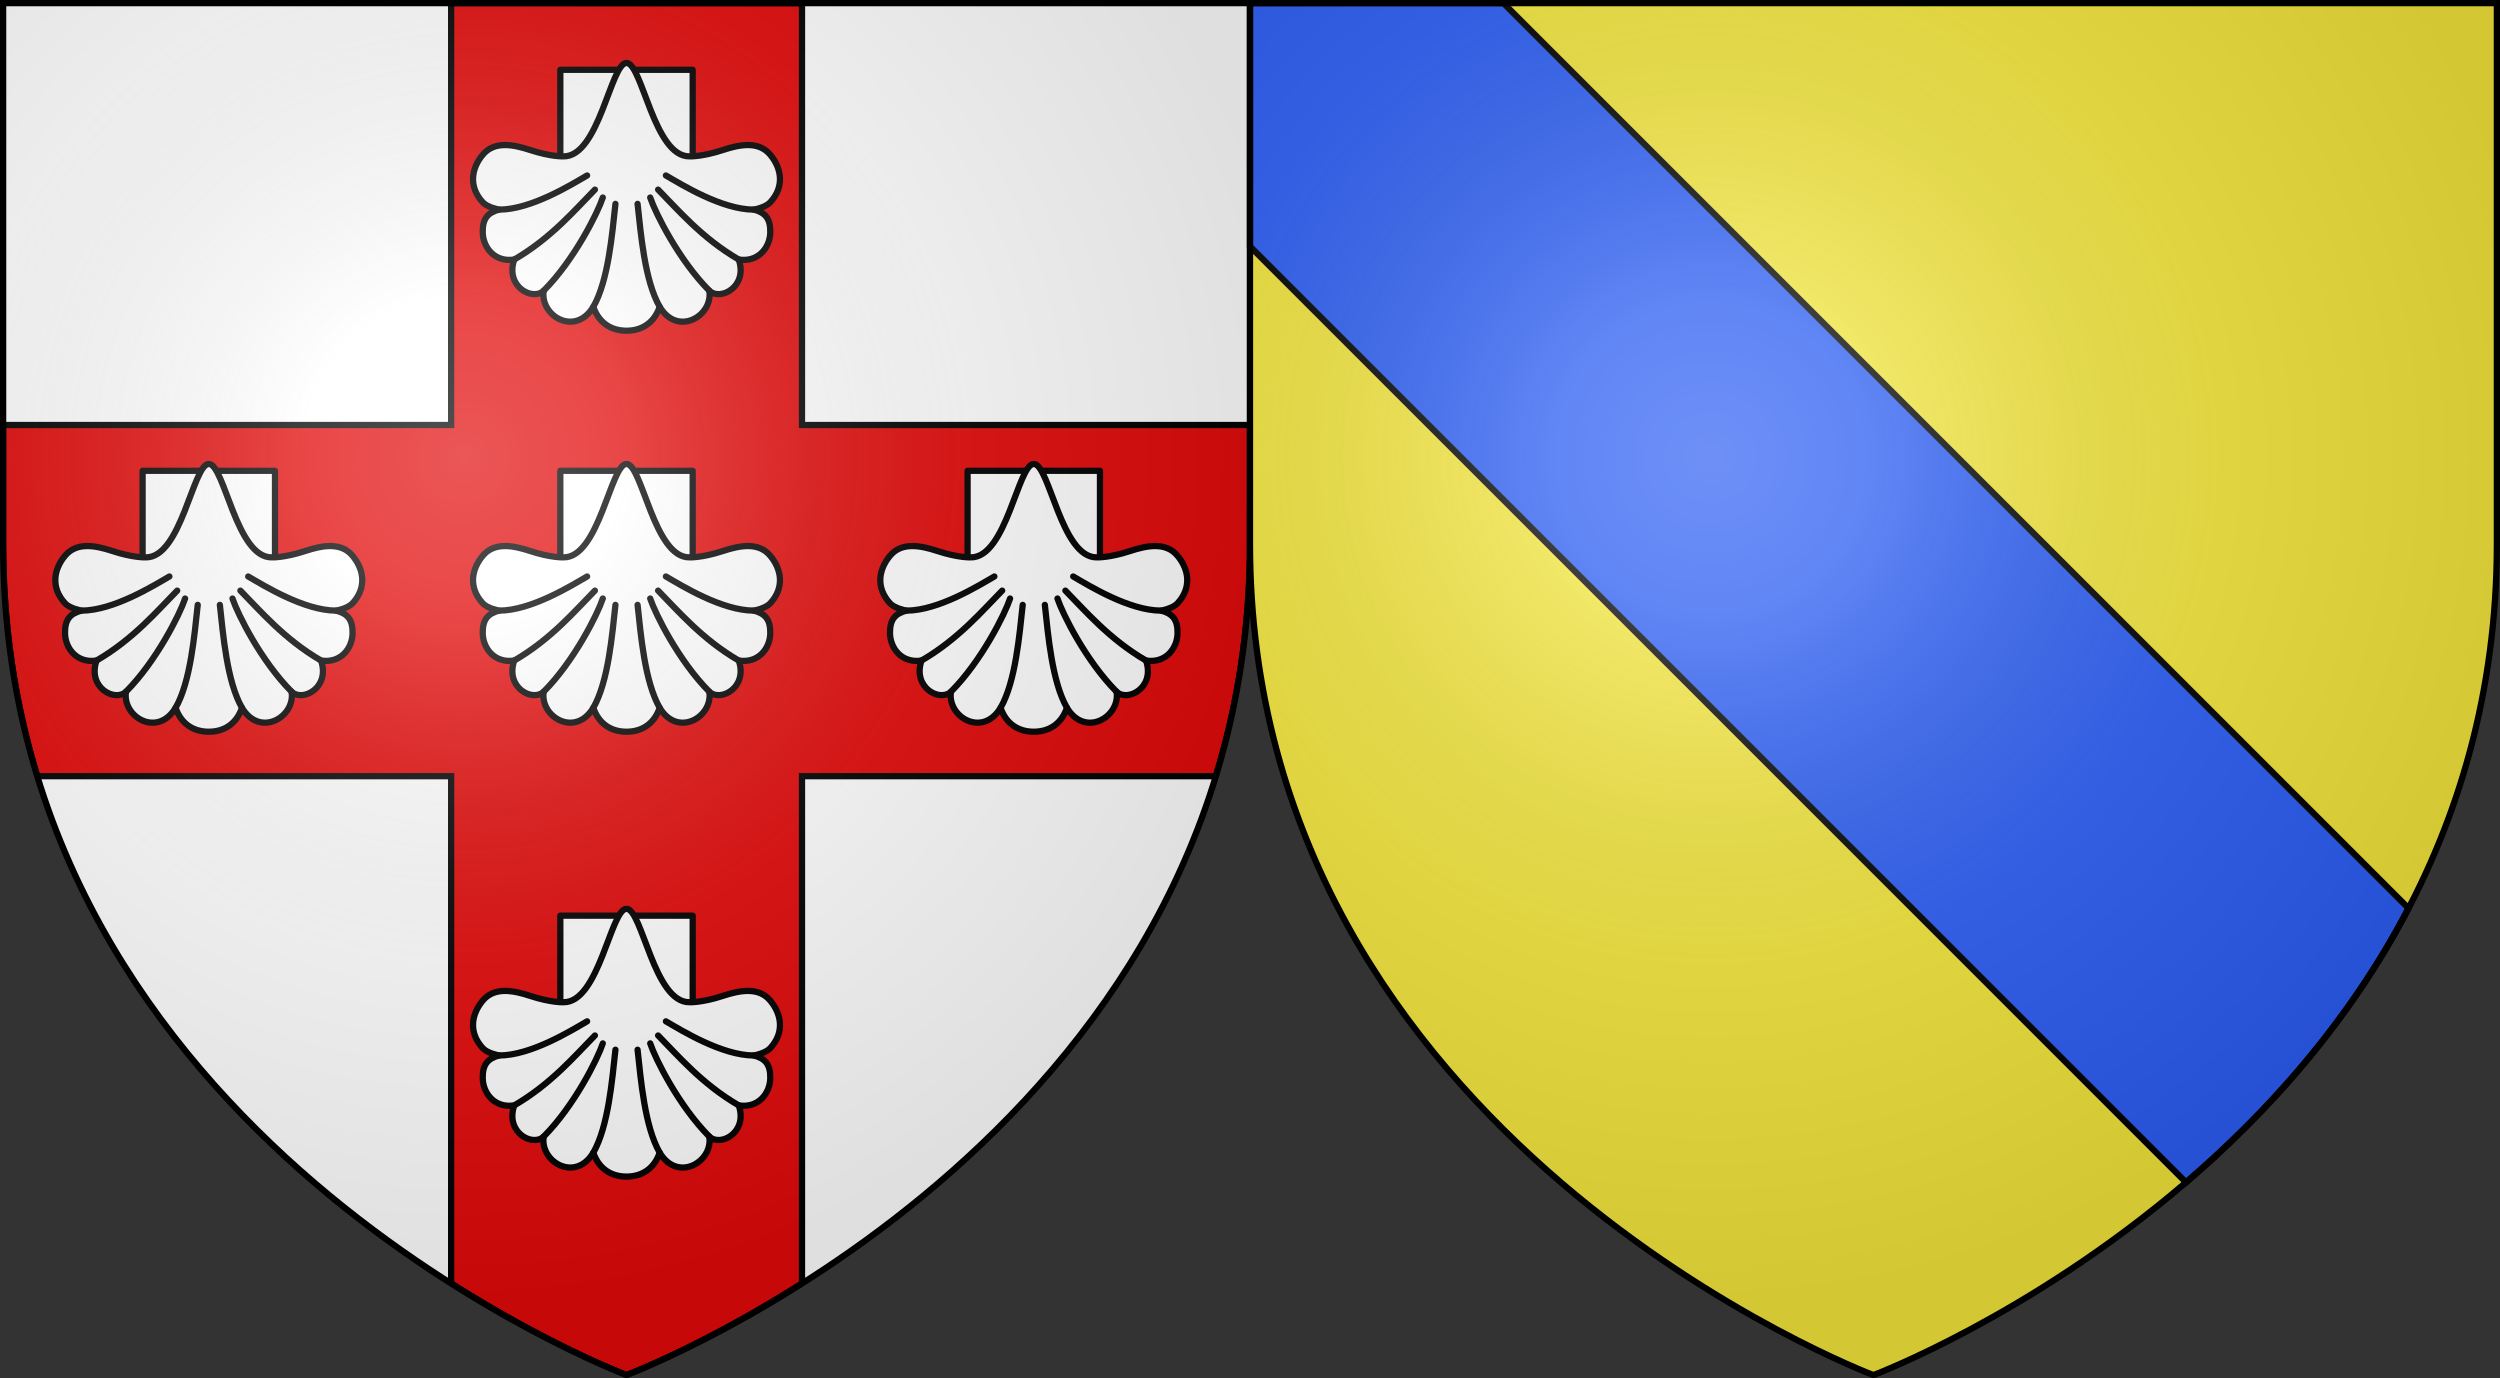
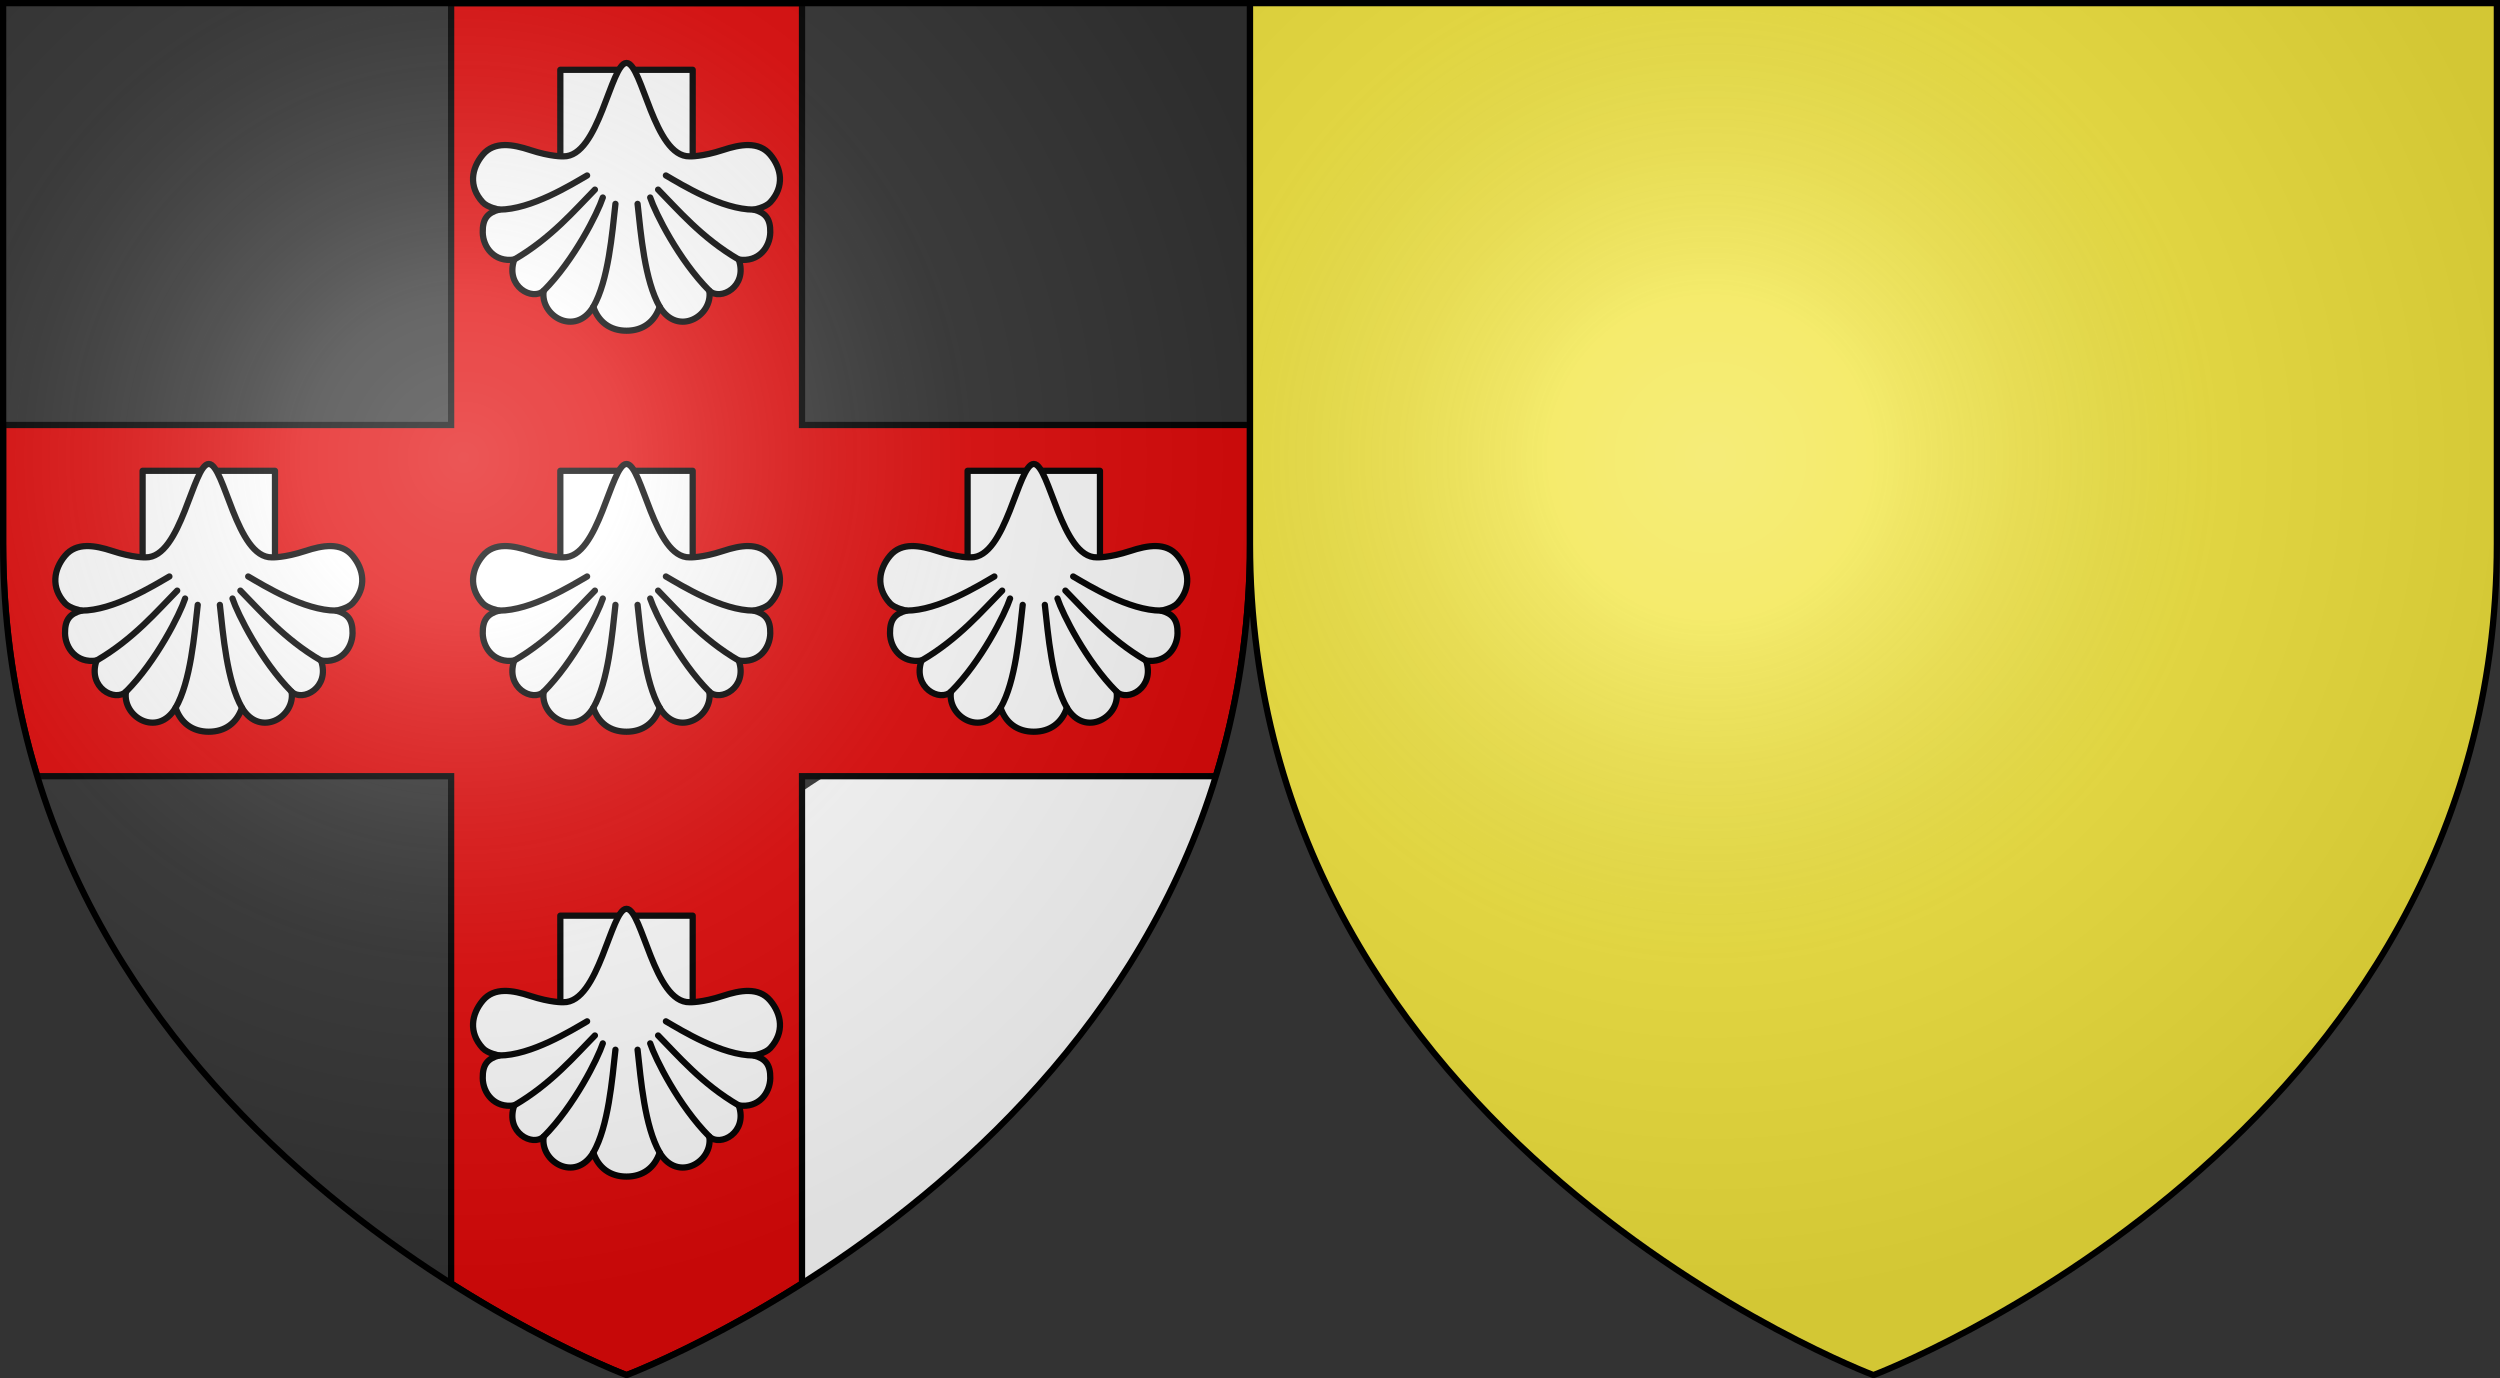
<svg xmlns="http://www.w3.org/2000/svg" xmlns:xlink="http://www.w3.org/1999/xlink" width="1197" height="660">
  <rect width="100%" height="100%" fill="#333333" stroke="none" />
  <radialGradient id="d" cx="221.445" cy="226.331" r="300" gradientTransform="matrix(1.353 0 0 1.35 -77.63 -86.514)" gradientUnits="userSpaceOnUse">
    <stop offset="0" stop-color="#fff" stop-opacity=".314" />
    <stop offset=".19" stop-color="#fff" stop-opacity=".251" />
    <stop offset=".6" stop-color="#6b6b6b" stop-opacity=".125" />
    <stop offset="1" stop-opacity=".125" />
  </radialGradient>
  <clipPath id="a">
    <path d="M300 658.397S1.5 545.979 1.5 260.277V1.5h597v258.778c0 285.7-298.5 398.119-298.5 398.119" />
  </clipPath>
-   <path fill="#fff" fill-rule="evenodd" d="M300 658.5s298.5-112.436 298.5-398.182V1.5H1.5v258.818C1.5 546.064 300 658.5 300 658.5" />
+   <path fill="#fff" fill-rule="evenodd" d="M300 658.5s298.5-112.436 298.5-398.182V1.5v258.818C1.5 546.064 300 658.5 300 658.5" />
  <path fill="#e20909" stroke="#000" stroke-width="3" d="M216 1.5v201.992H1.5v56.77c0 40.554 6.023 77.634 16.344 111.38H216v242.872c47.483 30.105 84 43.883 84 43.883s36.517-13.778 84-43.883V371.642h198.156c10.321-33.746 16.344-70.826 16.344-111.38v-56.77H384V1.5z" clip-path="url(#a)" />
  <g id="c" stroke="#000" stroke-linecap="round" stroke-linejoin="round" stroke-width="2.387">
    <path fill="#fff" d="M64.77 270v-35.885h50.46V270" transform="matrix(1.256 0 0 1.257 186.93 -260.858)" />
    <path fill="#fff" fill-rule="evenodd" d="M65.914 267.082s-4.702.199-12.65-2.416c-6.57-2.162-13.679-3.466-18.07 1.81-4.304 5.172-5.52 12.078 0 18.098 1.841 2.006 6.245 2.794 6.245 2.794-4.385 1.175-6.333 3.452-6.244 8.66.094 5.568 4.357 11.504 12.01 10.359-3.548 10.332 7.053 15.91 11.236 11.86-1.542 9.541 11.981 17.684 18.91 6.131 1.925 5.722 6.375 9.119 12.649 9.119s10.724-3.397 12.649-9.119c6.929 11.553 20.452 3.41 18.91-6.132 4.183 4.05 14.785-1.527 11.235-11.86 7.654 1.146 11.917-4.79 12.011-10.357.089-5.21-1.859-7.486-6.243-8.661 0 0 4.403-.788 6.243-2.794 5.522-6.02 4.305-12.926 0-18.098-4.39-5.276-11.5-3.972-18.07-1.81-7.947 2.615-12.649 2.416-12.649 2.416-13.626.32-18.07-35.578-24.086-35.578s-10.46 35.898-24.086 35.578" transform="matrix(1.256 0 0 1.257 186.93 -260.858)" />
    <path fill="none" d="M121.559 318.246c-11.65-11.706-20.596-29.654-22.524-35.482m5.984-8.4c6.01 3.486 21.353 13.004 33.543 13.004m-5.768 19.019c-14.169-8.22-23.436-19.26-30.75-26.636m.605 44.627c-5.736-9.982-7.185-27.878-8.43-39.198m-35.778 33.066c11.65-11.706 20.596-29.654 22.524-35.482m-5.984-8.4c-6.01 3.486-21.353 13.004-33.542 13.004m5.767 19.019c14.169-8.22 23.437-19.26 30.75-26.636m-.605 44.627c5.736-9.982 7.185-27.878 8.43-39.198" transform="matrix(1.256 0 0 1.257 186.93 -260.858)" />
  </g>
  <use xlink:href="#c" width="100%" height="100%" transform="translate(0 192)" />
  <use xlink:href="#c" width="100%" height="100%" transform="translate(0 405)" />
  <use xlink:href="#c" width="100%" height="100%" transform="translate(-200 192)" />
  <use xlink:href="#c" width="100%" height="100%" transform="translate(195 192)" />
  <path id="e" fill="url(#d)" fill-rule="evenodd" d="M300 658.5s298.5-112.436 298.5-398.182V1.5H1.5v258.818C1.5 546.064 300 658.5 300 658.5" />
  <path fill="none" stroke="#000" stroke-width="3" d="M300 658.397S1.5 545.979 1.5 260.277V1.5h597v258.778c0 285.7-298.5 398.119-298.5 398.119z" />
  <path fill="#fcef3c" fill-opacity=".941" fill-rule="evenodd" d="M897 658.5s298.5-112.436 298.5-398.182V1.5h-597v258.818C598.5 546.064 897 658.5 897 658.5" />
-   <path fill="#2b5df2" stroke="#000" stroke-width="3" d="M719.844 1.5H598.5v116.469l448.154 448.154c39.143-33.542 78.242-76.913 106.546-131.237z" />
  <use xlink:href="#e" width="100%" height="100%" transform="translate(597)" />
  <path fill="none" stroke="#000" stroke-width="3" d="M897 658.397s-298.5-112.418-298.5-398.12V1.5h597v258.778c0 285.7-298.5 398.119-298.5 398.119z" />
</svg>